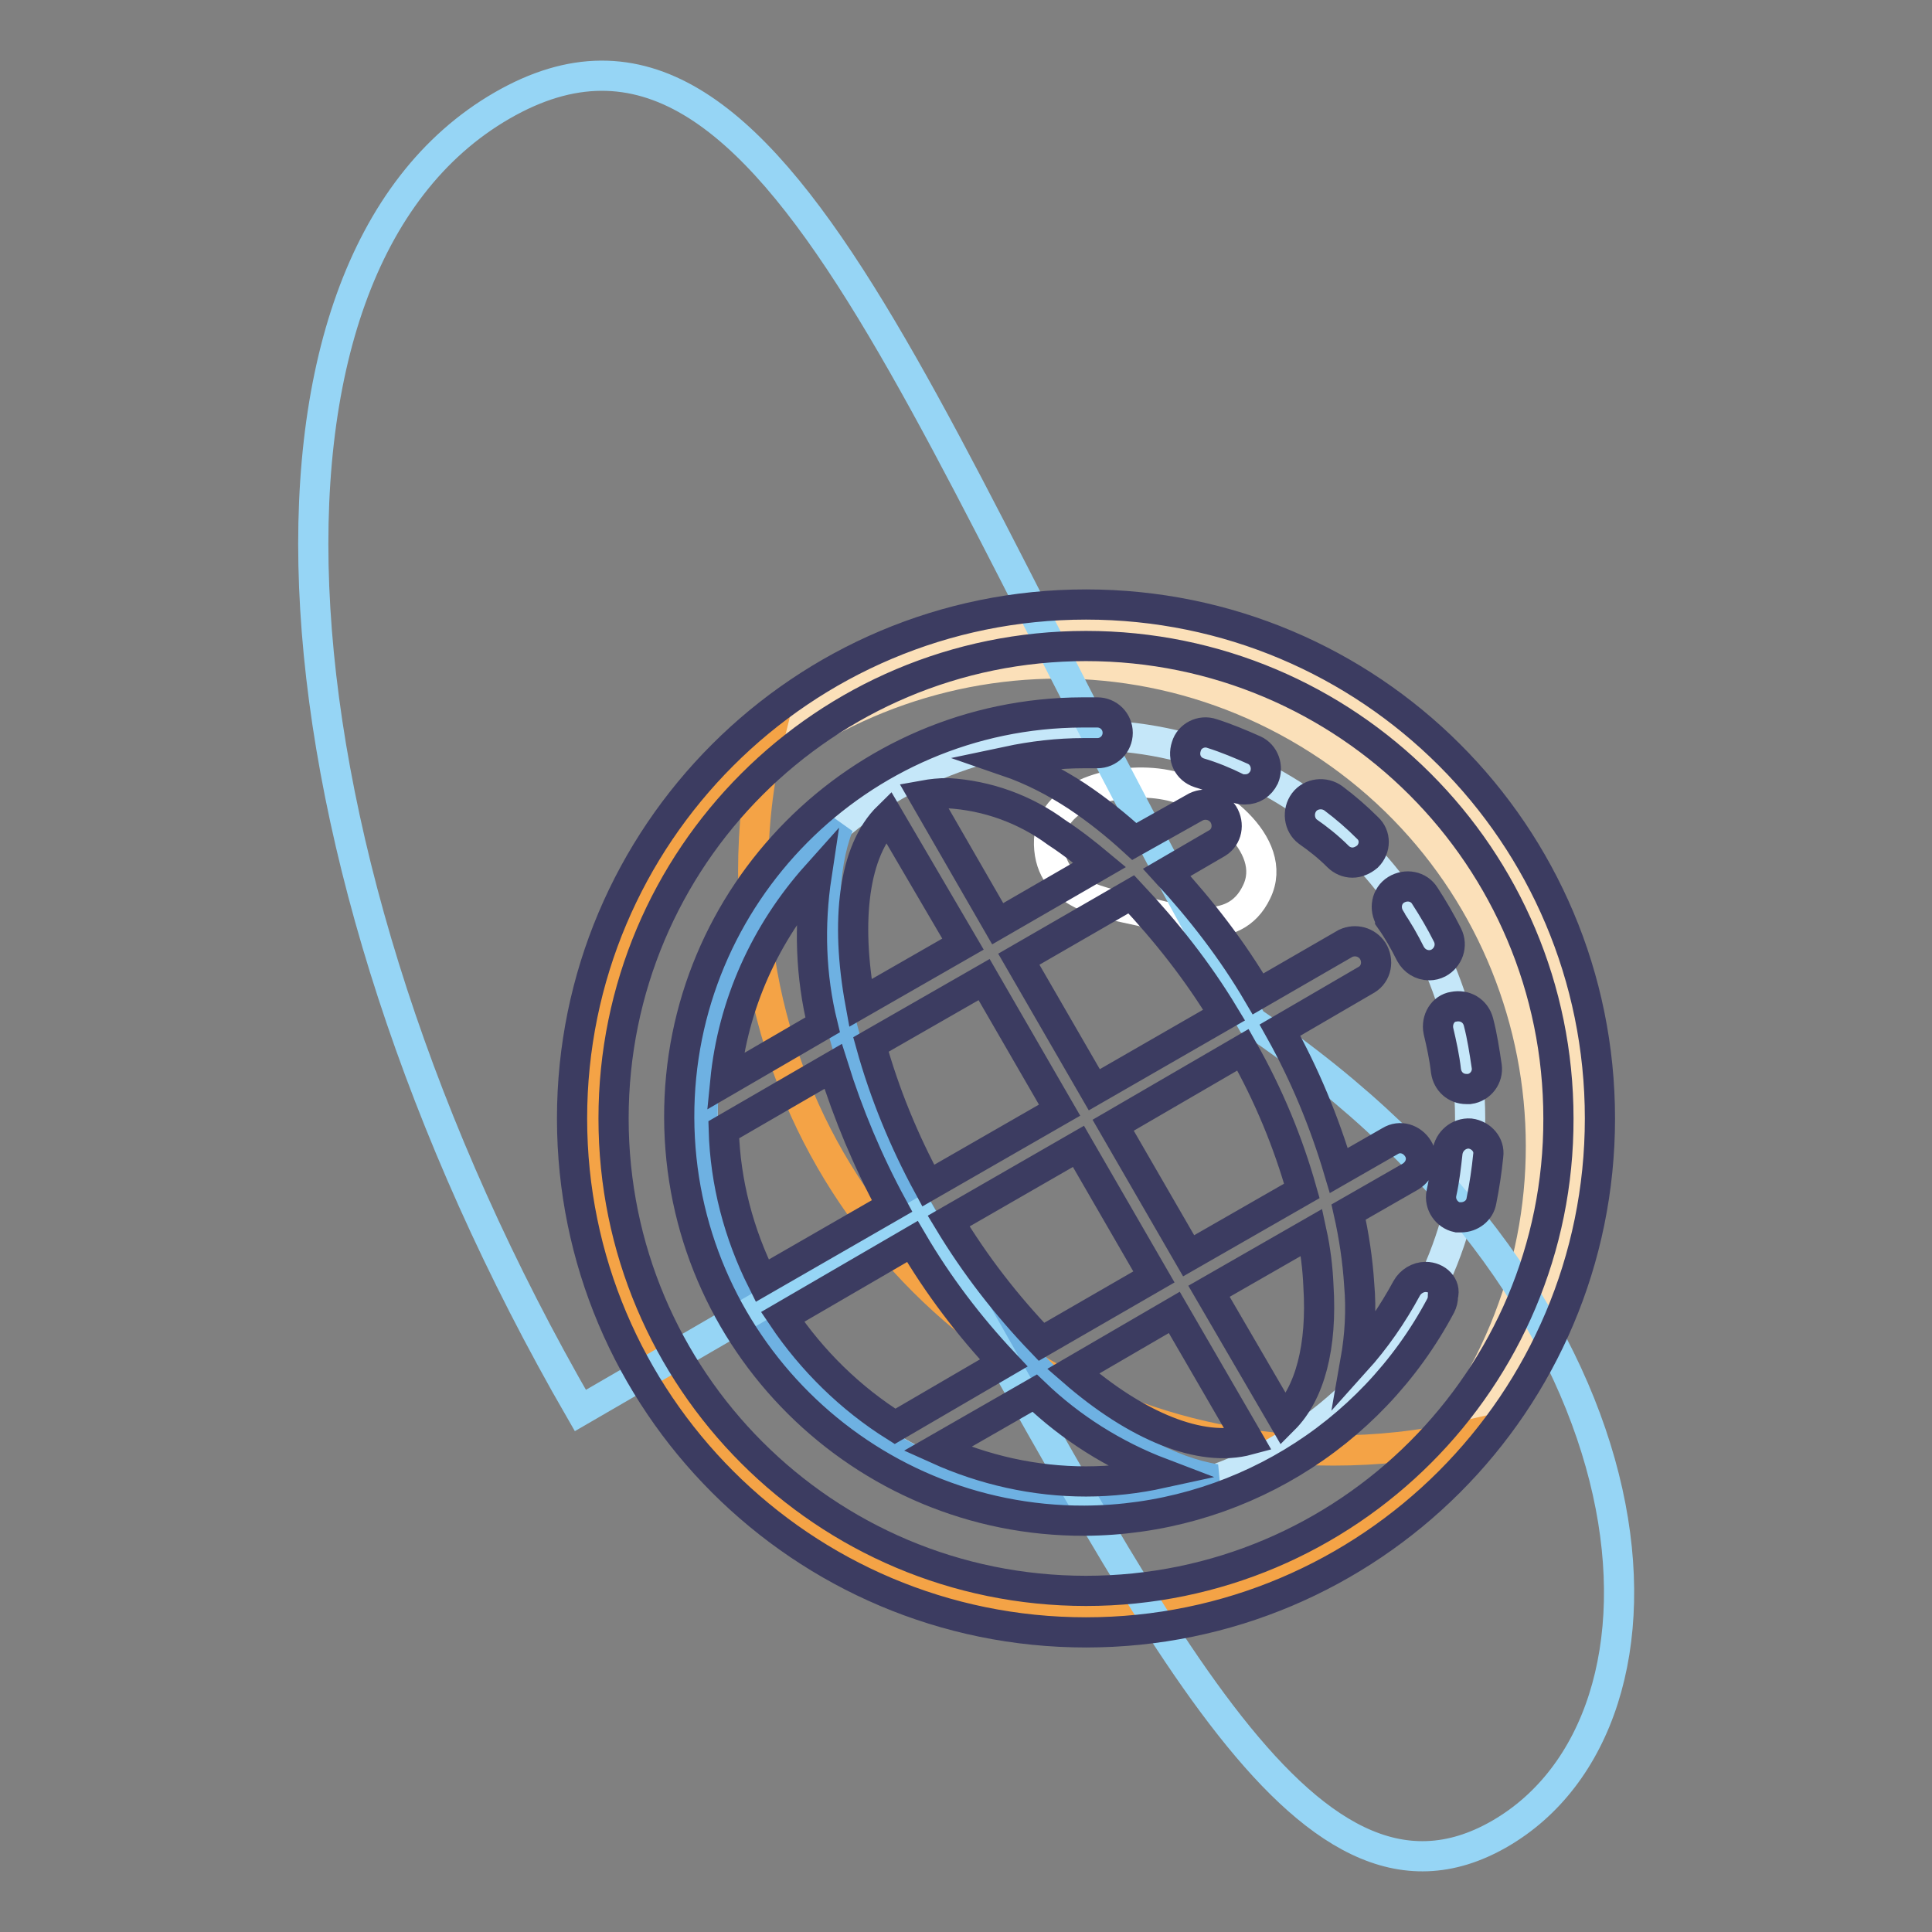
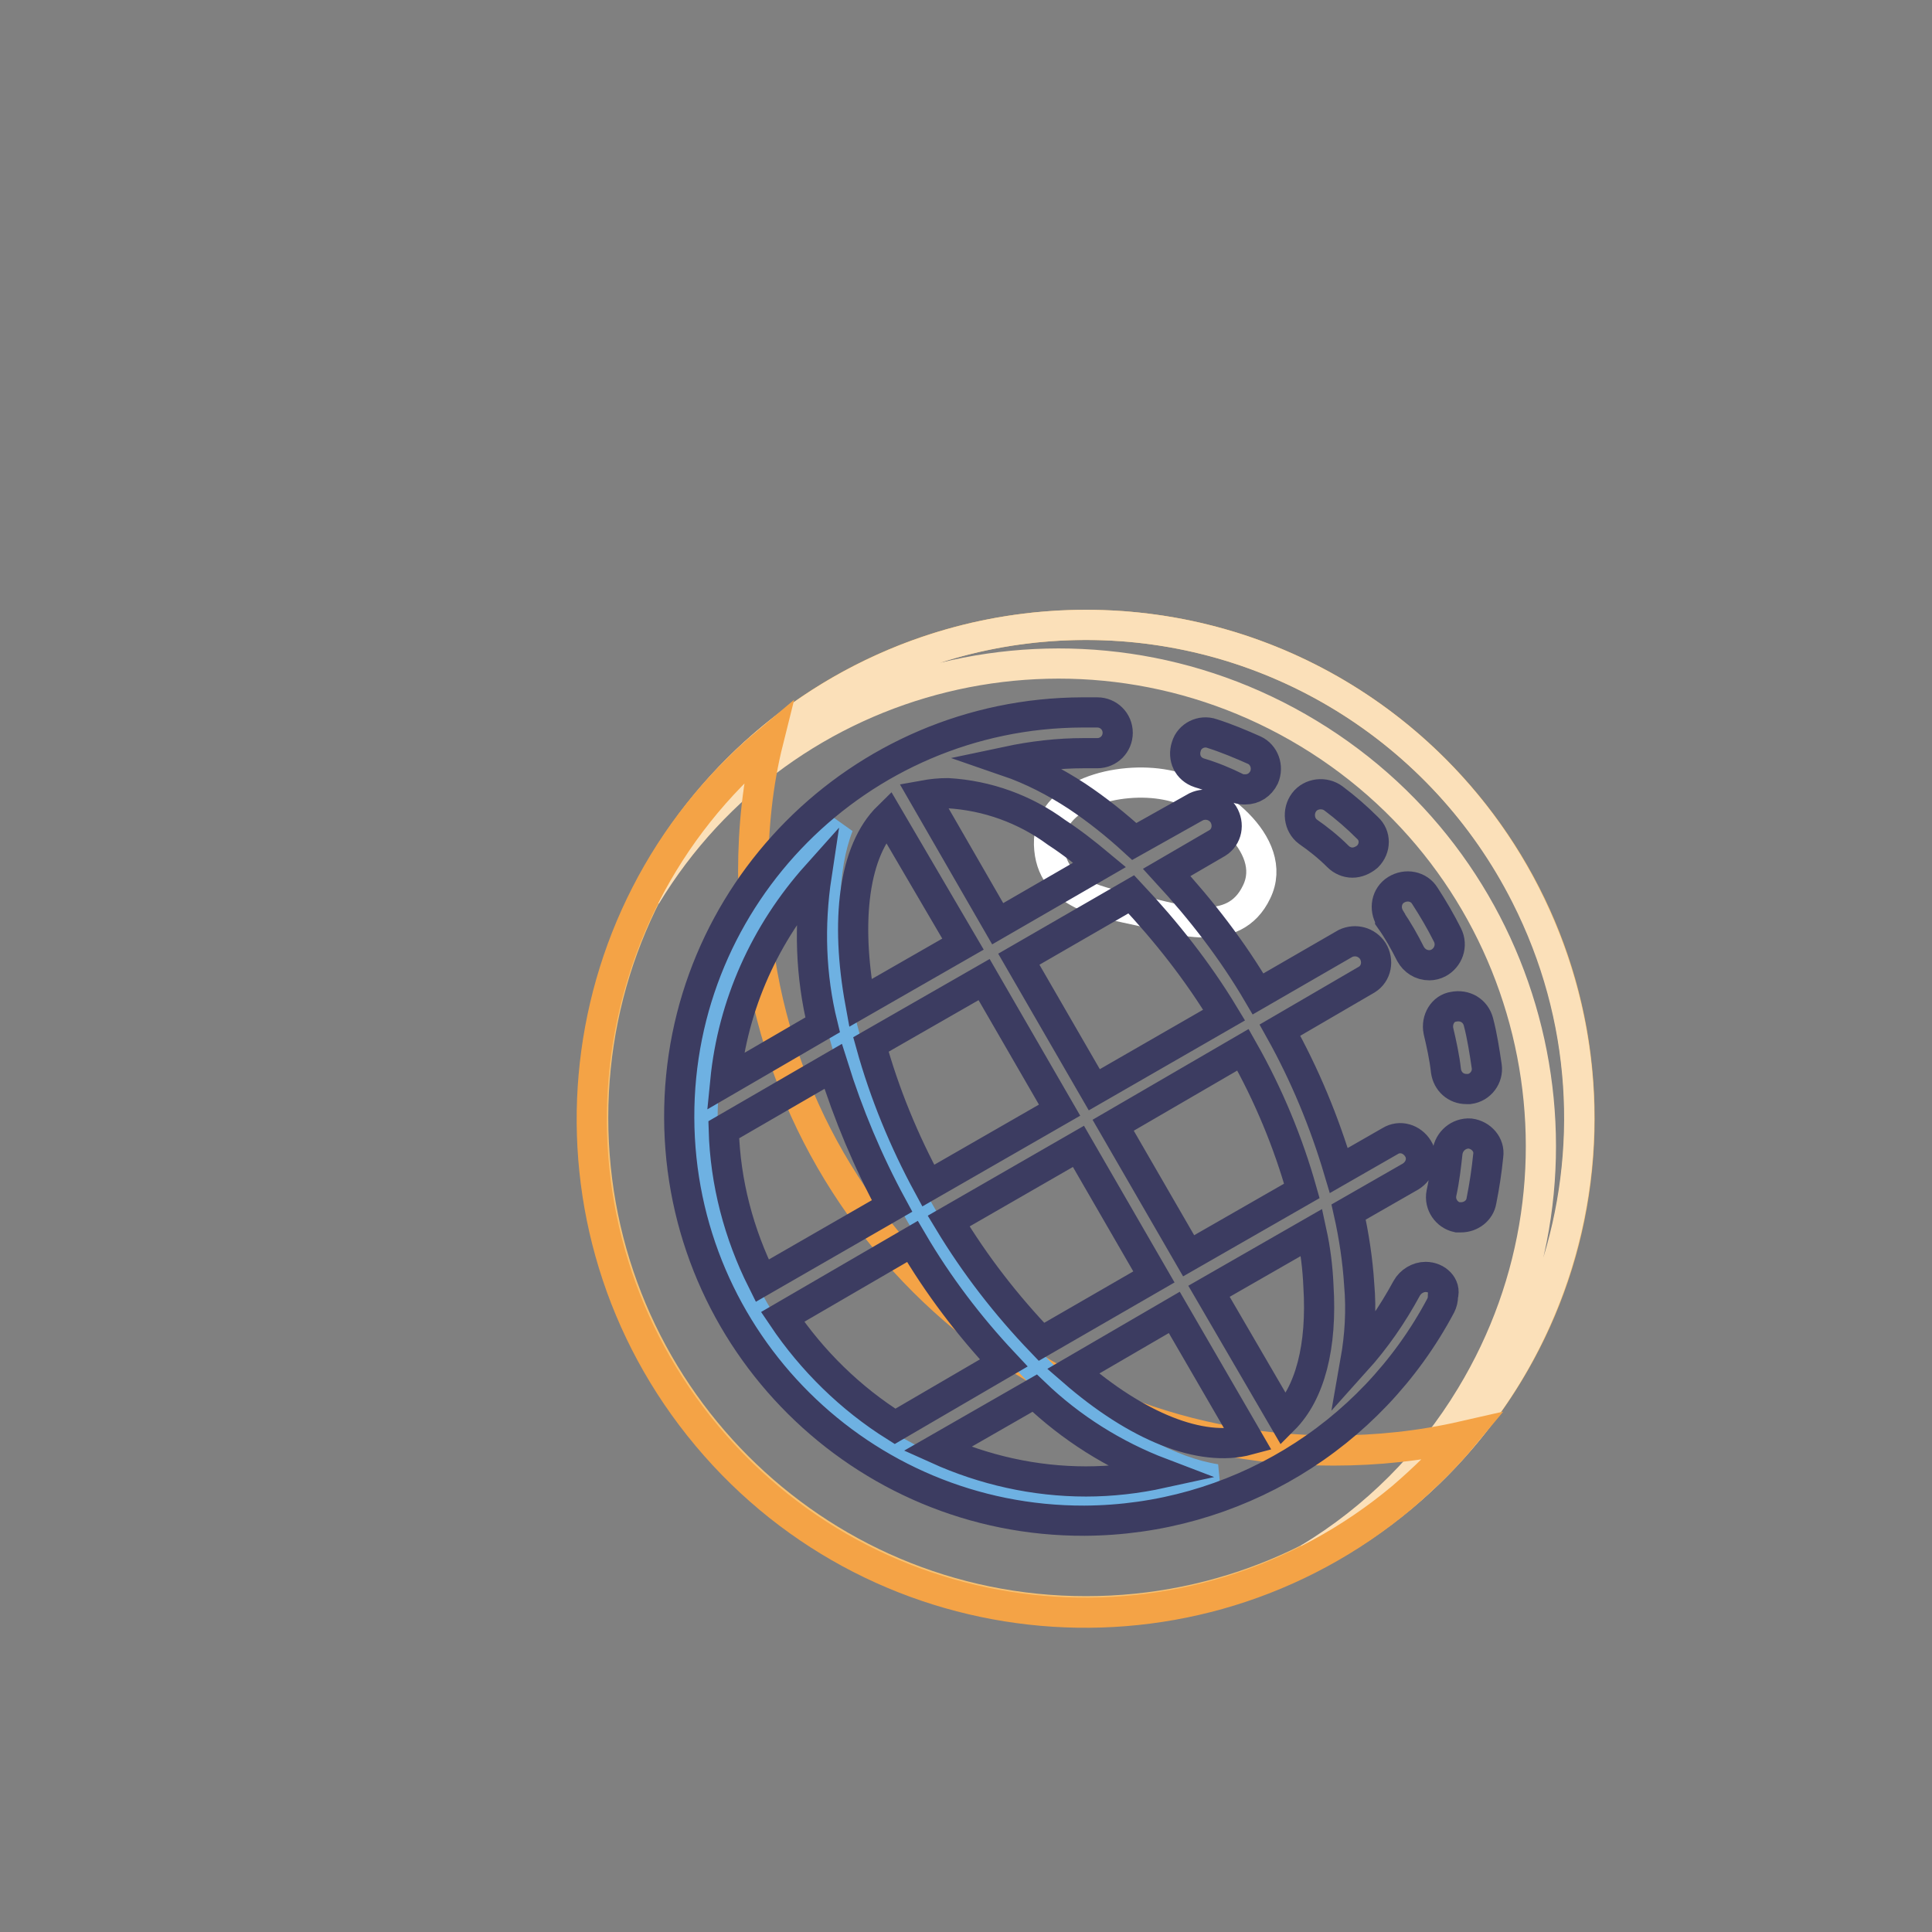
<svg xmlns="http://www.w3.org/2000/svg" version="1.1" x="0px" y="0px" viewBox="0 0 256 256" enable-background="new 0 0 256 256" xml:space="preserve">
  <rect x="0" y="0" width="256" height="256" fill="#808080" stroke="none" />
  <g>
    <path stroke-width="4" fill-opacity="0" stroke="#f7c171" d="M78.6,148.1c0,36.1,29.2,65.4,65.3,65.4c36.1,0,65.4-29.2,65.4-65.3c0,0,0,0,0,0 c0-36.1-29.3-65.4-65.4-65.4C107.8,82.8,78.6,112,78.6,148.1L78.6,148.1L78.6,148.1z" />
    <path stroke-width="4" fill-opacity="0" stroke="#fbe0b9" d="M143.9,82.8c-24.7,0-47.2,13.9-58.3,35.9c18.3-30.2,57.6-39.8,87.8-21.5c30.2,18.3,39.8,57.6,21.5,87.8 c-5.3,8.8-12.7,16.2-21.5,21.5c32.2-16.3,45.1-55.6,28.8-87.8C191.1,96.7,168.6,82.8,143.9,82.8z" />
    <path stroke-width="4" fill-opacity="0" stroke="#f4a346" d="M176.7,192.2c-42.4,0.1-76.8-34.3-76.9-76.7c0-5.8,0.6-11.7,2-17.3c-27.7,23.2-31.3,64.4-8.1,92.1 c23.2,27.7,64.4,31.3,92.1,8.1c2.9-2.5,5.7-5.2,8.1-8.1C188.2,191.6,182.5,192.2,176.7,192.2z" />
-     <path stroke-width="4" fill-opacity="0" stroke="#c5e7f9" d="M93.1,148.1c0,28.1,22.7,50.8,50.8,50.9c28.1,0,50.8-22.7,50.9-50.8c0,0,0,0,0,0 c0-28.1-22.8-50.8-50.8-50.8C115.8,97.3,93.1,120.1,93.1,148.1L93.1,148.1z" />
    <path stroke-width="4" fill-opacity="0" stroke="#ffffff" d="M166.5,118.2c-3,6.3-10.5,3.6-15.4,2.5c-4.9-1.1-11.9-2-12.1-8.8c-0.2-6.8,9.3-9.1,15.5-7.9 C160.7,105.1,169.6,111.9,166.5,118.2z" />
    <path stroke-width="4" fill-opacity="0" stroke="#6eb1e2" d="M161.1,196c-26.4,9.5-55.5-4.2-65-30.6c-7.2-20-1.2-42.3,15-56c-4.4,11.4-0.5,31.7,10.9,51.5 C133.4,180.7,149,194.1,161.1,196z" />
-     <path stroke-width="4" fill-opacity="0" stroke="#96d5f5" d="M121.9,160.8c30.3,52.4,50.6,97.3,76.8,82.2c26.2-15.1,22.9-69.9-32.8-107.6C123.1,61.3,103.5-7.4,66.5,14 c-37,21.4-32.4,98.8,10.4,172.9C76.9,186.9,76.9,186.9,121.9,160.8z" />
-     <path stroke-width="4" fill-opacity="0" stroke="#3c3c61" d="M143.9,80.1c-37.6,0-68.1,30.5-68.1,68.1s30.5,68.1,68.1,68.1c37.6,0,68.1-30.5,68.1-68.1l0,0 C212,110.5,181.5,80.1,143.9,80.1z M143.9,210.8c-34.6,0-62.6-28-62.6-62.6c0-34.6,28-62.6,62.6-62.6c34.6,0,62.6,28,62.6,62.6 C206.6,182.7,178.5,210.8,143.9,210.8L143.9,210.8z" />
    <path stroke-width="4" fill-opacity="0" stroke="#3c3c61" d="M186.9,126.4c0.5,0.9,1.4,1.5,2.5,1.5c0.4,0,0.8-0.1,1.2-0.3c1.3-0.7,1.9-2.3,1.2-3.7c0,0,0,0,0,0 c-0.9-1.8-1.9-3.5-3-5.2c-0.8-1.3-2.5-1.6-3.8-0.8c-1.3,0.8-1.6,2.5-0.8,3.8c0,0,0,0,0,0.1C185.2,123.2,186.1,124.8,186.9,126.4z  M194.8,150.2c-1.5-0.1-2.8,1-3,2.5c-0.2,1.8-0.4,3.6-0.8,5.4c-0.3,1.5,0.7,2.9,2.1,3.2h0h0.5c1.3,0,2.5-0.9,2.7-2.2 c0.4-2,0.7-4,0.9-6C197.4,151.7,196.3,150.4,194.8,150.2C194.8,150.2,194.8,150.2,194.8,150.2z M177.3,113.5 c0.5,0.5,1.2,0.8,1.9,0.8c0.7,0,1.4-0.3,2-0.8c1.1-1.1,1.1-2.8,0-3.8c-1.4-1.4-2.9-2.7-4.5-3.9c-1.2-0.9-3-0.7-3.9,0.5 s-0.7,3,0.5,3.9C174.6,111.1,176,112.2,177.3,113.5L177.3,113.5z M190.6,136.6c0.4,1.7,0.8,3.5,1,5.3c0.2,1.4,1.3,2.4,2.7,2.4h0.4 c1.5-0.2,2.5-1.6,2.3-3c-0.3-2-0.6-4-1.1-5.9c-0.4-1.5-1.8-2.3-3.3-2C191.2,133.6,190.3,135.1,190.6,136.6 C190.6,136.6,190.6,136.6,190.6,136.6z M158.9,102.4c1.7,0.5,3.4,1.2,5,2c0.4,0.2,0.8,0.2,1.1,0.2c1.1,0,2-0.6,2.5-1.6 c0.6-1.4,0-3-1.3-3.6c0,0,0,0,0,0c-1.8-0.8-3.7-1.6-5.6-2.2c-1.4-0.5-3,0.3-3.4,1.7C156.7,100.4,157.4,101.9,158.9,102.4 C158.9,102.4,158.9,102.4,158.9,102.4L158.9,102.4z M188.9,169.2c-1,0-2,0.6-2.5,1.5c-1.9,3.5-4.1,6.7-6.8,9.7 c0.6-3.4,0.8-6.8,0.5-10.2c-0.2-3.2-0.7-6.5-1.4-9.6l8.2-4.7c1.3-0.8,1.8-2.4,1-3.7s-2.4-1.8-3.7-1l0,0l-6.8,3.9 c-1.9-6.4-4.5-12.7-7.8-18.6l11.5-6.7c1.3-0.8,1.6-2.5,0.8-3.8c-0.8-1.2-2.3-1.6-3.6-1l-11.6,6.7c-3.4-5.8-7.5-11.1-12.1-16.1 l6.7-3.9c1.3-0.8,1.6-2.5,0.8-3.8c-0.8-1.2-2.3-1.6-3.6-1l-8.2,4.6c-2.4-2.2-4.9-4.2-7.6-6c-2.9-1.9-6-3.5-9.2-4.6 c3.3-0.7,6.7-1.1,10.1-1.1h1.8c1.5,0,2.7-1.2,2.7-2.7c0-1.5-1.2-2.7-2.7-2.7h-2c-29.6,0.1-53.5,24.2-53.4,53.7 c0.1,29.6,24.2,53.5,53.7,53.4c19.8-0.1,37.9-11,47.2-28.5c0.2-0.4,0.3-0.8,0.3-1.3C191.6,170.4,190.4,169.2,188.9,169.2 L188.9,169.2z M172.5,157.8l-15,8.6l-10-17.3l17.2-10C168.1,145.1,170.7,151.4,172.5,157.8z M142.9,151.9l10,17.3l-14.9,8.6 c-4.7-4.9-8.8-10.2-12.3-16L142.9,151.9z M123,157.1c-3.2-5.9-5.8-12.2-7.6-18.7l15-8.6l10,17.3L123,157.1z M162.2,134.5l-17.2,9.9 l-10-17.3l14.9-8.6C154.5,123.4,158.7,128.7,162.2,134.5z M125.6,105.1c5.2,0.3,10.2,2.1,14.4,5.2c2,1.3,3.9,2.8,5.7,4.3l-13.5,7.8 l-9.8-17C123.5,105.2,124.5,105.1,125.6,105.1z M117.7,108.2l9.9,16.9l-13.6,7.8C112,122,113.1,112.7,117.7,108.2z M108.2,116 c-1,6.6-0.8,13.3,0.8,19.8l-12.9,7.5C97.1,133.1,101.4,123.6,108.2,116L108.2,116z M95.9,149.7l14.5-8.4c2,6.4,4.6,12.6,7.8,18.5 l-17.2,9.9C97.9,163.5,96.1,156.7,95.9,149.7z M103.7,174.5l17.2-10c3.4,5.8,7.5,11.2,12.1,16.1l-14.4,8.4 C112.7,185.3,107.6,180.3,103.7,174.5z M143.9,196.3c-6.8,0-13.5-1.5-19.7-4.3l12.9-7.4c4.8,4.6,10.5,8.2,16.8,10.6 C150.7,195.9,147.3,196.3,143.9,196.3L143.9,196.3z M142.2,181.7l13.4-7.8l9.8,16.9C159.1,192.5,150.6,189,142.2,181.7L142.2,181.7 z M170.1,188.1l-9.9-17l13.6-7.8c0.5,2.3,0.8,4.7,0.9,7.1C175.2,178.4,173.6,184.6,170.1,188.1L170.1,188.1z" />
  </g>
</svg>